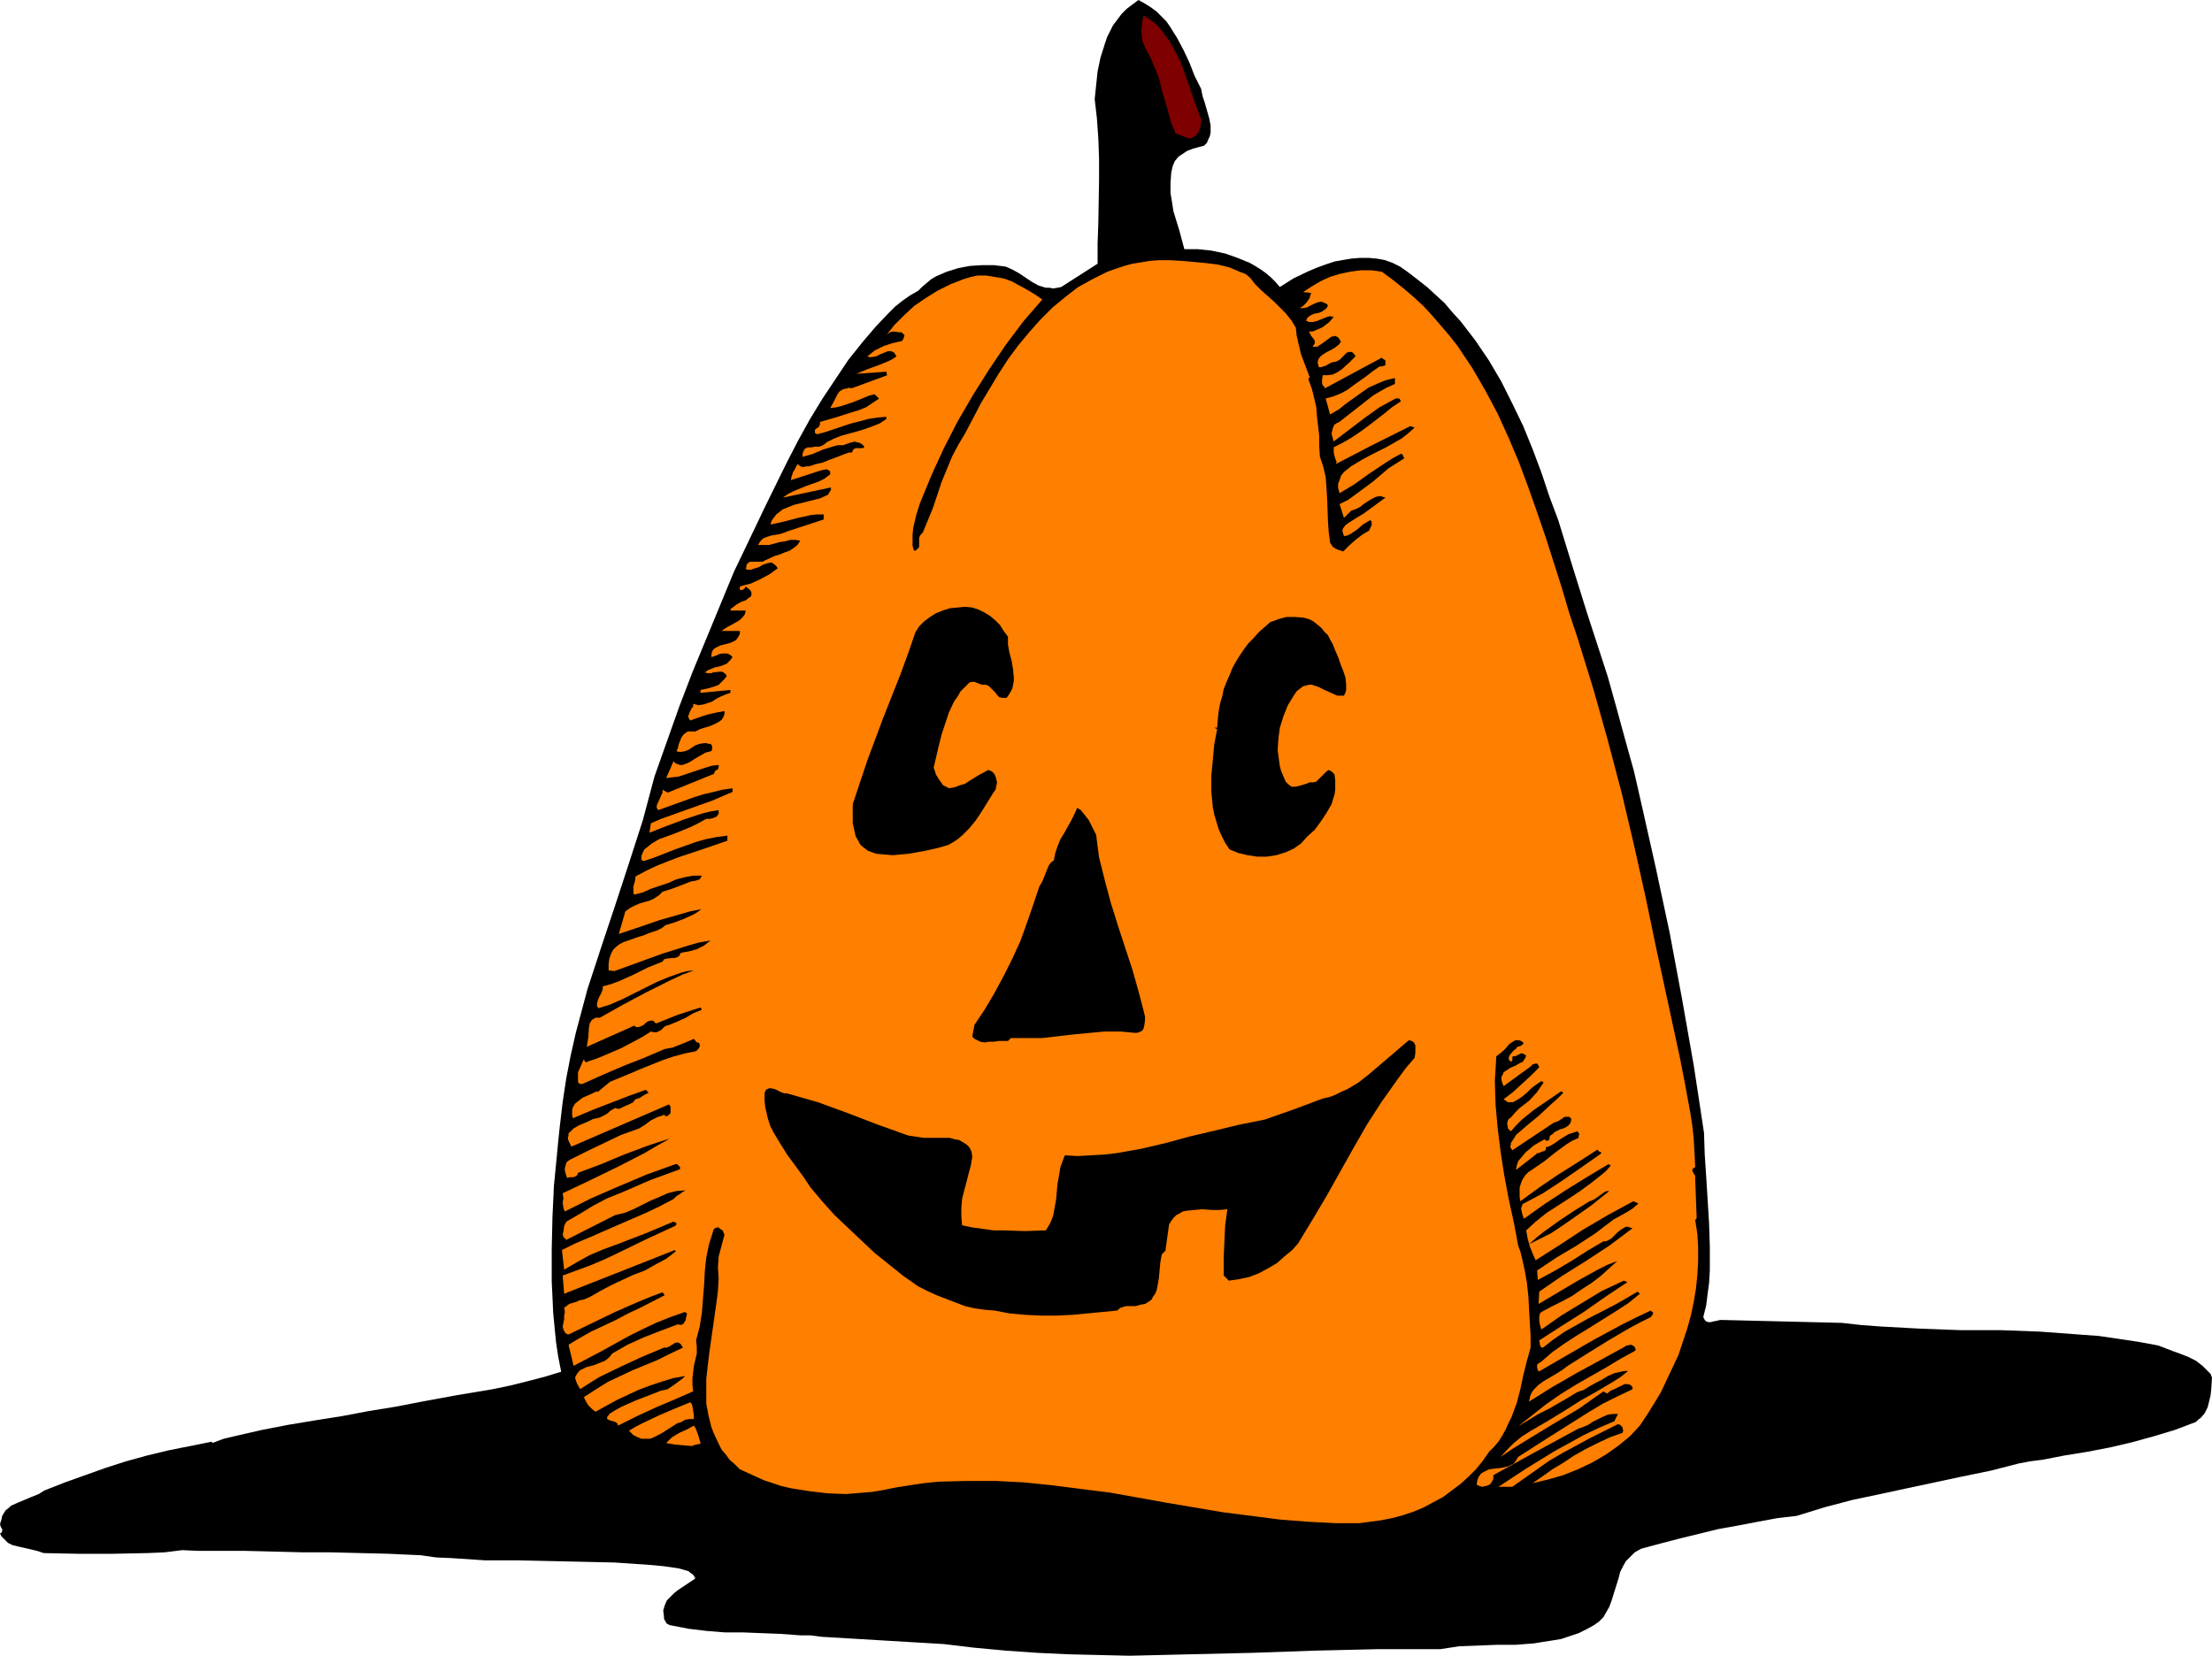
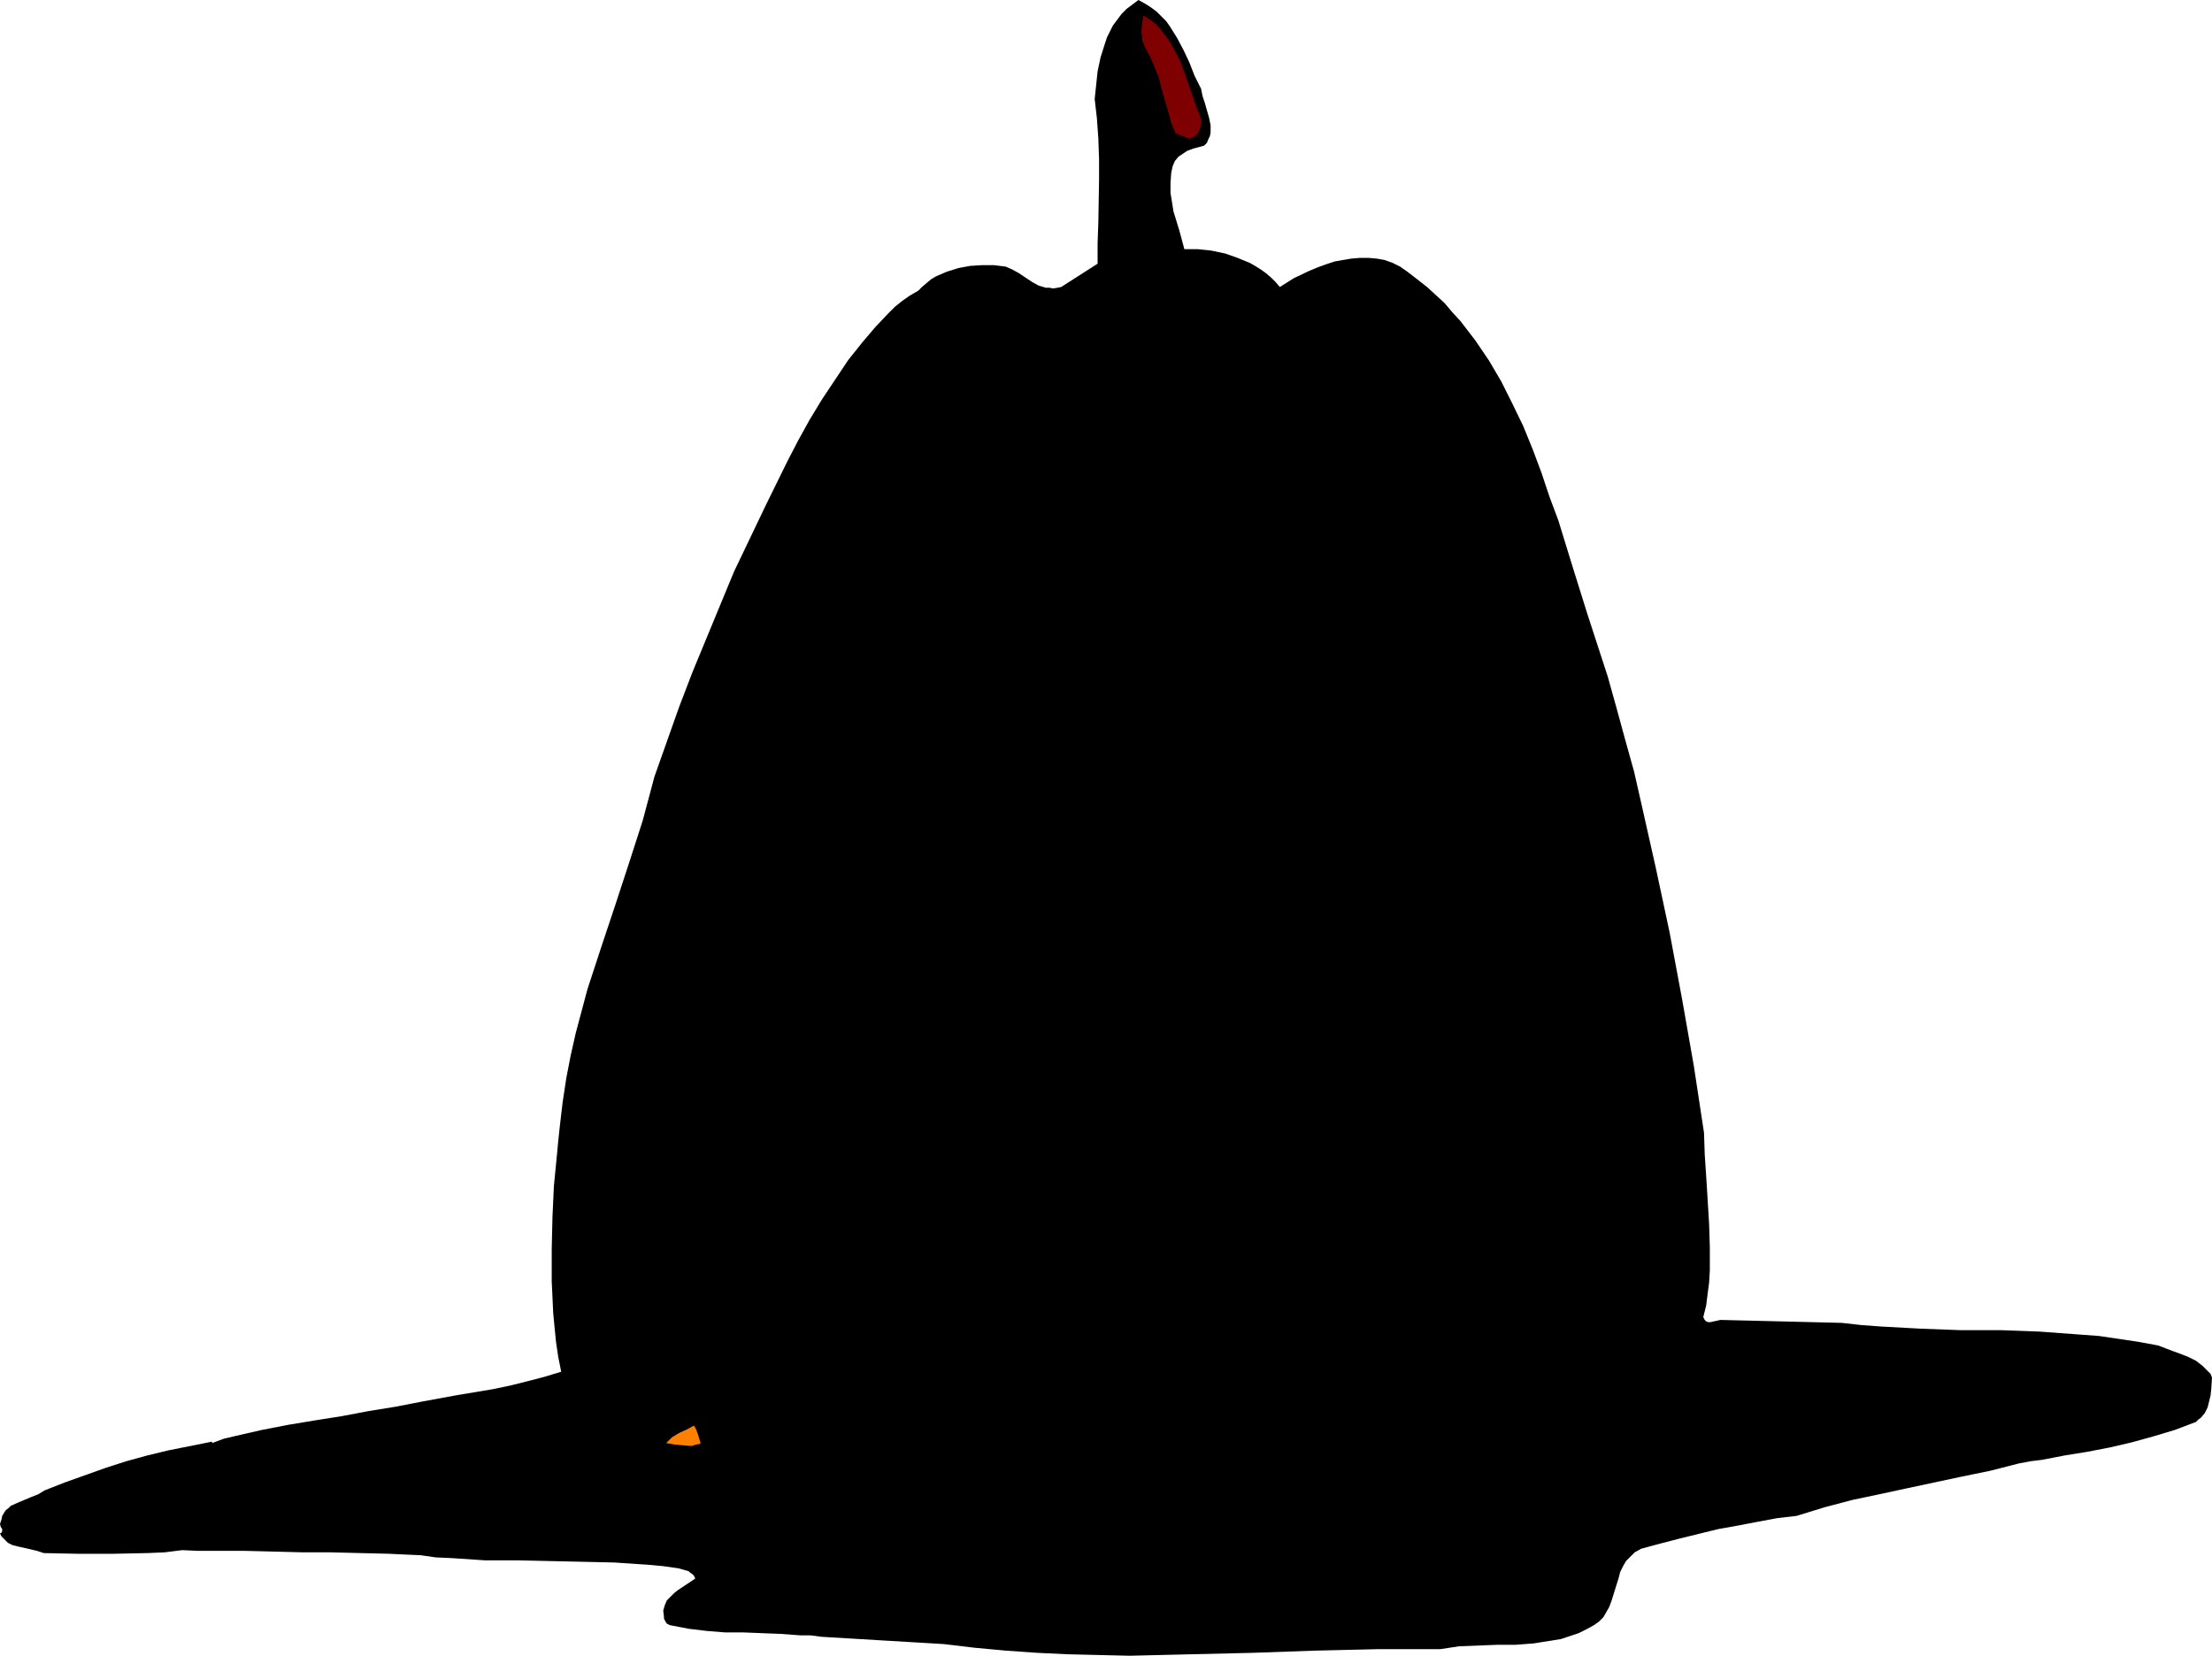
<svg xmlns="http://www.w3.org/2000/svg" xmlns:ns1="http://sodipodi.sourceforge.net/DTD/sodipodi-0.dtd" xmlns:ns2="http://www.inkscape.org/namespaces/inkscape" version="1.0" width="129.766mm" height="97.157mm" id="svg10" ns1:docname="Pumpkin 193.wmf">
  <ns1:namedview id="namedview10" pagecolor="#ffffff" bordercolor="#000000" borderopacity="0.25" ns2:showpageshadow="2" ns2:pageopacity="0.0" ns2:pagecheckerboard="0" ns2:deskcolor="#d1d1d1" ns2:document-units="mm" />
  <defs id="defs1">
    <pattern id="WMFhbasepattern" patternUnits="userSpaceOnUse" width="6" height="6" x="0" y="0" />
  </defs>
  <path style="fill:#000000;fill-opacity:1;fill-rule:evenodd;stroke:none" d="m 266.317,19.709 0.323,1.616 0.485,1.454 0.97,3.393 0.323,1.616 v 1.616 l -0.162,0.808 -0.323,0.646 -0.323,0.808 -0.646,0.646 -2.424,0.646 -1.293,0.485 -0.97,0.646 -0.97,0.646 -0.808,0.969 -0.485,1.131 -0.323,1.454 -0.162,2.262 v 2.262 l 0.323,1.939 0.323,2.1 1.293,4.2 1.131,4.2 h 2.909 l 3.07,0.323 3.07,0.646 2.747,0.969 2.747,1.131 1.131,0.646 1.293,0.808 1.131,0.808 1.131,0.969 0.97,0.969 0.97,1.131 3.07,-1.939 3.394,-1.616 1.939,-0.808 1.778,-0.646 1.939,-0.646 1.778,-0.323 1.939,-0.323 1.939,-0.162 h 1.939 l 1.778,0.162 1.778,0.323 1.778,0.646 1.616,0.808 1.616,1.131 2.101,1.616 2.262,1.777 1.939,1.777 1.939,1.777 1.778,2.1 1.778,1.939 1.616,2.1 1.616,2.1 3.07,4.523 2.747,4.685 2.424,4.847 2.424,5.008 2.101,5.17 1.939,5.17 1.778,5.331 1.939,5.17 3.232,10.501 1.616,5.17 1.616,5.17 2.262,6.947 2.262,6.947 1.939,6.947 1.939,7.108 1.939,6.947 1.616,7.108 3.232,14.378 3.07,14.378 2.747,14.701 2.586,14.701 2.262,14.863 0.162,4.847 0.323,4.847 0.323,5.17 0.323,5.331 0.162,5.17 v 5.17 l -0.162,2.746 -0.323,2.423 -0.323,2.585 -0.646,2.585 0.162,0.323 0.162,0.323 0.323,0.323 0.485,0.162 h 0.485 l 0.646,-0.162 0.808,-0.162 0.646,-0.162 h 0.485 l 26.502,0.646 4.363,0.485 4.363,0.323 8.888,0.485 8.726,0.323 h 8.888 l 8.726,0.323 8.726,0.646 4.363,0.323 4.363,0.646 4.363,0.646 4.363,0.808 3.394,1.292 1.778,0.646 1.616,0.646 1.616,0.808 1.454,1.131 1.131,1.131 0.646,0.646 0.323,0.808 -0.162,2.585 -0.162,1.454 -0.323,1.292 -0.323,1.292 -0.646,1.292 -0.808,0.969 -0.646,0.485 -0.485,0.485 -4.686,1.777 -4.848,1.454 -4.686,1.292 -4.848,1.131 -5.01,0.969 -5.01,0.808 -5.01,0.969 -2.586,0.323 -2.586,0.485 -6.302,1.616 -6.302,1.292 -12.12,2.585 -5.979,1.292 -6.141,1.292 -6.141,1.616 -6.302,1.939 -4.202,0.485 -4.363,0.808 -4.202,0.808 -4.525,0.808 -8.565,2.1 -4.363,1.131 -4.202,1.131 -1.454,0.808 -0.97,0.969 -0.97,0.969 -0.646,1.131 -0.646,1.292 -0.323,1.292 -0.808,2.585 -0.808,2.585 -0.485,1.292 -0.646,1.131 -0.646,1.131 -0.97,0.969 -1.131,0.808 -1.454,0.808 -1.939,0.969 -1.939,0.646 -1.939,0.646 -1.939,0.323 -2.101,0.323 -1.939,0.323 -4.202,0.323 h -4.04 l -4.202,0.162 -4.202,0.162 -2.101,0.323 -2.101,0.323 h -6.949 -7.11 l -13.736,0.323 -13.736,0.485 -13.736,0.323 -13.574,0.323 -6.949,-0.162 -6.787,-0.162 -6.787,-0.323 -6.949,-0.485 -6.949,-0.646 -6.787,-0.808 -27.149,-1.616 -2.424,-0.323 h -2.262 l -4.363,-0.323 -4.202,-0.162 -4.04,-0.162 h -4.04 l -4.04,-0.323 -4.04,-0.485 -4.202,-0.808 -0.646,-0.323 -0.323,-0.485 -0.323,-0.646 v -0.485 l -0.162,-1.292 0.323,-1.131 0.485,-1.131 0.808,-0.808 0.808,-0.808 0.808,-0.646 1.939,-1.292 1.939,-1.292 -0.323,-0.646 -0.323,-0.323 -0.485,-0.323 -0.323,-0.323 -1.131,-0.323 -1.131,-0.323 -3.394,-0.485 -3.555,-0.323 -7.272,-0.485 -7.11,-0.162 -7.272,-0.162 -7.272,-0.162 h -7.11 l -7.272,-0.485 -3.555,-0.162 -3.394,-0.485 -3.717,-0.162 -3.394,-0.162 -6.626,-0.162 -6.464,-0.162 h -6.141 l -6.302,-0.162 -6.464,-0.162 H 47.51 43.955 l -3.555,-0.162 -3.878,0.485 -3.717,0.162 -7.757,0.162 H 17.291 L 9.696,344.429 8.242,343.944 5.494,343.298 4.04,342.975 2.747,342.652 1.778,342.167 1.293,341.683 0.808,341.198 0.323,340.713 0,340.067 l 0.323,-0.162 0.162,-0.323 v -0.485 L 0.162,338.613 0,337.967 l 0.323,-0.969 0.162,-0.808 0.485,-0.808 0.323,-0.485 0.646,-0.485 0.485,-0.485 1.454,-0.646 3.07,-1.292 1.616,-0.646 1.293,-0.808 4.525,-1.777 4.525,-1.616 4.525,-1.616 4.525,-1.454 4.686,-1.292 4.686,-1.131 4.848,-0.969 4.848,-0.969 v 0.323 l 2.586,-0.969 2.747,-0.646 5.656,-1.292 5.818,-1.131 5.818,-0.969 6.141,-0.969 5.979,-1.131 5.979,-0.969 5.818,-1.131 7.918,-1.454 7.757,-1.292 3.878,-0.808 3.878,-0.969 3.717,-0.969 3.717,-1.131 -0.646,-3.231 -0.485,-3.231 -0.323,-3.231 -0.323,-3.393 -0.162,-3.554 -0.162,-3.393 v -7.108 l 0.162,-7.108 0.323,-6.947 0.646,-6.624 0.323,-3.393 0.323,-3.069 0.646,-5.493 0.808,-5.331 0.97,-5.008 1.131,-5.008 1.293,-4.847 1.293,-4.847 3.07,-9.37 3.07,-9.208 3.07,-9.37 3.07,-9.532 1.293,-4.847 1.293,-4.847 2.747,-7.755 2.747,-7.755 2.909,-7.593 3.07,-7.431 3.07,-7.431 3.07,-7.431 3.555,-7.431 3.555,-7.431 4.686,-9.532 2.424,-4.685 2.586,-4.685 2.747,-4.523 2.909,-4.362 2.909,-4.362 3.232,-4.039 2.747,-3.231 2.909,-3.069 1.454,-1.454 1.616,-1.292 1.616,-1.131 1.939,-1.131 0.808,-0.808 1.131,-0.969 0.97,-0.808 1.131,-0.646 1.131,-0.485 1.131,-0.485 2.586,-0.808 2.586,-0.485 2.586,-0.162 h 2.747 l 2.586,0.323 1.454,0.646 1.454,0.808 1.454,0.969 1.454,0.969 1.454,0.808 1.616,0.485 h 0.808 l 0.808,0.162 0.97,-0.162 0.808,-0.162 8.08,-5.17 v -4.523 l 0.162,-4.523 0.162,-9.532 v -4.685 l -0.162,-4.523 -0.323,-4.523 -0.485,-4.2 0.323,-3.069 0.323,-3.069 0.646,-3.069 0.97,-3.069 0.485,-1.454 0.646,-1.292 0.646,-1.292 0.97,-1.292 0.97,-1.292 1.131,-1.131 1.293,-0.969 L 252.419,0 l 1.454,0.808 1.293,0.808 1.293,0.969 0.97,0.969 1.131,1.131 0.808,1.131 1.616,2.585 1.454,2.746 1.293,2.746 1.131,2.908 z" id="path1" />
  <path style="fill:#7f0000;fill-opacity:1;fill-rule:evenodd;stroke:none" d="m 266.317,26.495 v 0.646 l -0.162,0.808 -0.162,0.646 -0.323,0.808 -0.485,0.646 -0.485,0.323 -0.808,0.323 h -0.323 l -0.485,-0.162 -2.424,-0.969 -0.97,-2.262 -0.646,-2.423 -1.454,-5.008 -0.646,-2.585 -0.97,-2.423 -0.97,-2.262 -1.131,-2.1 -0.323,-0.808 -0.323,-0.808 V 8.078 l -0.162,-0.969 0.162,-1.939 0.162,-0.969 0.162,-0.808 1.454,0.969 1.293,0.969 1.131,1.292 0.97,1.292 0.97,1.292 0.808,1.454 1.616,3.069 1.131,3.231 1.131,3.231 1.131,3.231 z" id="path2" />
-   <path style="fill:#ff7f00;fill-opacity:1;fill-rule:evenodd;stroke:none" d="m 277.144,61.551 1.131,1.454 1.293,1.292 2.909,2.585 1.293,1.292 1.293,1.292 1.293,1.616 0.97,1.616 0.162,1.616 0.323,1.454 0.646,2.746 0.97,2.585 0.97,2.585 -0.323,0.323 0.808,2.262 0.485,1.939 0.485,2.1 0.162,2.1 0.485,4.2 v 2.262 l 0.162,2.423 0.808,2.423 0.485,2.262 0.162,2.262 0.162,2.585 0.162,4.685 0.162,2.423 0.323,2.423 0.323,0.485 0.162,0.323 0.646,0.485 0.808,0.323 0.97,0.323 1.293,-1.292 1.454,-1.292 1.454,-1.131 0.808,-0.485 0.808,-0.485 v -0.162 l 0.162,-0.323 0.323,-0.646 v -0.485 -0.323 l -0.323,-0.323 -1.616,0.969 -1.293,1.131 -1.454,0.969 -0.646,0.323 -0.808,0.162 -0.162,-0.485 -0.162,-0.485 v -0.485 l 0.162,-0.323 0.485,-0.646 0.646,-0.485 1.778,-1.131 0.808,-0.485 0.808,-0.485 4.848,-3.554 -0.646,-0.162 -0.485,-0.162 -0.97,0.162 -0.97,0.485 -0.808,0.485 -0.97,0.646 -0.808,0.646 -0.97,0.485 -0.97,0.323 -1.616,1.616 -0.97,-3.069 1.939,-0.969 1.778,-1.292 3.717,-2.746 3.394,-2.908 1.778,-1.131 1.778,-1.131 -0.162,-0.162 -0.162,-0.485 -0.162,-0.162 -0.162,-0.162 h -0.162 l -1.778,0.969 -1.778,1.131 -3.394,2.262 -3.394,2.423 -1.616,0.969 -1.616,0.969 -0.323,-1.131 v -0.969 l 0.323,-0.808 0.323,-0.969 0.646,-0.808 0.808,-0.646 0.808,-0.646 0.808,-0.485 1.616,-0.969 1.778,-0.969 3.555,-1.777 3.394,-1.939 1.454,-1.131 1.454,-1.292 -0.97,-0.323 -4.202,2.1 -4.202,2.1 -4.04,2.1 -4.04,2.1 0.162,-0.485 -0.162,-0.323 -0.323,-0.969 -0.162,-0.808 v -0.646 -0.485 l 1.939,-0.969 1.939,-1.131 1.939,-1.292 1.778,-1.292 3.555,-2.746 1.778,-1.454 1.939,-1.292 v -0.162 l -0.162,-0.162 -0.162,-0.323 h -0.808 l -1.778,0.969 -1.778,0.969 -3.394,2.423 -3.394,2.585 -3.394,2.585 -0.162,-0.485 -0.162,-0.646 -0.162,-0.646 0.162,-0.646 0.162,-0.646 0.323,-0.646 0.485,-0.323 0.646,-0.323 5.979,-4.685 1.454,-1.131 1.616,-0.969 1.454,-0.808 1.778,-0.808 v -1.292 l -2.101,0.485 -1.939,0.808 -1.778,0.808 -1.616,1.131 -3.394,2.423 -1.616,1.292 -1.939,1.131 -0.97,-3.554 1.778,-0.485 1.616,-0.646 1.454,-0.808 1.293,-0.969 2.747,-1.939 1.454,-1.131 1.616,-1.131 h 0.485 l 0.485,-0.162 h 0.162 l 0.162,-0.162 v -0.323 -0.323 -0.323 l -0.162,-0.162 -0.323,-0.162 -0.323,-0.323 -12.605,6.785 -0.162,-0.323 -0.323,-0.323 -0.162,-0.485 v -0.808 l 0.162,-0.969 h 1.131 l 1.131,-0.162 0.97,-0.485 0.97,-0.646 1.616,-1.454 1.454,-1.454 -0.323,-0.485 -0.323,-0.323 -0.323,-0.162 h -0.323 l -0.646,0.162 -0.485,0.485 -1.131,1.131 -0.646,0.323 -0.485,0.162 h -0.323 l -0.485,0.162 -1.131,0.646 -0.485,0.162 -0.485,0.162 h -0.485 l -0.162,-0.162 v -0.323 l -0.162,-0.323 v -0.323 l 0.162,-0.646 0.485,-0.646 0.646,-0.485 0.808,-0.485 0.97,-0.485 0.808,-0.485 0.808,-0.646 0.485,-0.646 -0.323,-0.485 -0.323,-0.485 -0.323,-0.162 -0.323,-0.162 -0.485,0.162 h -0.323 l -0.646,0.485 -1.778,1.292 -0.808,0.485 h -0.485 -0.485 l 0.323,-0.485 0.162,-0.323 v -0.485 l -0.162,-0.323 -0.646,-0.808 -0.485,-0.969 h 0.808 l 0.808,-0.323 1.454,-0.646 1.454,-1.131 0.97,-1.131 -0.808,-0.162 -0.646,0.162 -1.616,0.646 -0.808,0.323 -0.808,0.162 h -0.808 l -0.323,-0.162 -0.323,-0.162 0.323,-0.646 0.646,-0.485 0.646,-0.323 1.454,-0.323 0.646,-0.323 0.646,-0.485 0.323,-0.323 0.162,-0.485 -0.323,-0.323 -0.323,-0.162 -0.808,-0.323 -0.808,0.162 -0.808,0.323 -1.616,0.808 -0.808,0.162 h -0.808 l 0.808,-0.485 0.808,-0.808 0.646,-0.969 0.162,-0.646 0.162,-0.485 -1.778,-0.162 1.939,-1.292 1.939,-1.131 2.101,-0.969 2.101,-0.646 2.262,-0.485 2.424,-0.323 h 2.424 l 2.262,0.323 2.424,1.777 2.424,1.939 2.262,1.939 2.101,1.939 1.939,2.1 1.939,2.262 1.939,2.262 1.778,2.262 1.616,2.423 1.616,2.423 2.909,5.008 2.747,5.17 2.424,5.331 2.262,5.331 2.101,5.654 1.939,5.493 1.939,5.654 3.555,11.147 1.616,5.493 1.778,5.331 3.555,11.47 3.232,11.47 3.07,11.632 2.747,11.632 2.586,11.632 2.424,11.632 5.171,23.91 1.131,5.816 1.131,6.139 0.485,3.069 0.323,3.069 0.162,3.069 0.162,3.069 -0.485,0.323 -0.162,0.323 v 0.162 l 0.323,0.646 0.323,0.485 v 0.323 0.485 l 0.323,8.562 -0.323,0.485 0.485,3.069 0.162,2.908 v 3.069 l -0.162,3.069 -0.323,3.069 -0.485,2.908 -0.646,3.069 -0.808,2.908 -0.97,2.908 -0.97,2.908 -1.293,2.746 -1.293,2.746 -1.293,2.746 -1.454,2.423 -1.616,2.585 -1.616,2.423 -2.262,2.423 -2.586,2.1 -2.747,1.939 -3.07,1.777 -3.07,1.454 -3.232,1.292 -3.394,0.969 -3.394,0.808 2.101,-1.454 2.262,-1.616 2.424,-1.454 2.424,-1.616 2.586,-1.454 2.586,-1.292 2.747,-1.292 2.747,-0.969 0.162,-0.323 v -0.323 l -0.162,-0.646 -0.485,-0.485 -0.485,-0.162 -6.141,3.069 -5.979,3.231 -3.07,1.777 -2.747,1.939 -2.747,1.939 -2.747,1.939 h -3.07 l 6.141,-4.039 6.302,-3.877 3.232,-1.777 3.232,-1.777 3.394,-1.616 3.394,-1.454 0.808,-1.616 h -1.131 l -1.131,0.162 -1.131,0.485 -2.262,1.131 -0.97,0.646 -1.131,0.485 -0.97,0.323 -9.534,5.17 -4.686,2.585 -4.686,2.585 v 0.808 l -0.323,0.646 -0.323,0.485 -0.485,0.323 -0.646,0.162 -0.646,0.162 -0.646,-0.162 -0.646,-0.323 0.162,-0.969 0.323,-0.808 0.485,-0.646 0.485,-0.323 0.646,-0.323 0.646,-0.323 1.293,-0.162 1.454,-0.162 1.454,-0.323 0.646,-0.323 0.646,-0.323 0.485,-0.646 0.485,-0.808 6.302,-4.039 6.141,-3.877 3.07,-1.939 3.232,-1.939 3.232,-1.616 3.394,-1.616 v -0.323 l -0.162,-0.323 -0.323,-0.323 -0.646,-0.162 h -0.646 l -1.939,0.969 -1.131,0.485 -0.808,0.646 -0.808,-0.485 -2.747,1.939 -2.747,1.939 -5.979,3.554 -5.818,3.554 -2.909,1.777 -2.586,1.777 1.454,-1.616 1.454,-1.454 1.778,-1.454 1.778,-1.131 3.878,-2.262 3.717,-2.262 3.555,-2.262 3.717,-2.1 3.555,-2.1 1.778,-1.131 1.616,-1.292 h -0.808 l -0.808,0.162 -1.454,0.323 -1.454,0.646 -1.293,0.808 -1.293,0.646 -1.454,0.808 -1.293,0.808 -1.454,0.485 -2.101,1.292 -4.202,2.423 -2.262,1.131 -4.525,2.746 3.07,-2.423 3.07,-2.423 3.232,-2.262 3.394,-2.1 3.394,-1.939 3.394,-1.939 3.232,-1.939 3.232,-1.777 v -0.485 l -0.323,-0.485 -0.323,-0.162 -0.323,-0.162 -0.97,0.162 -0.808,0.485 -5.01,2.746 -5.333,2.908 -5.333,3.069 -2.586,1.616 -2.586,1.616 0.162,-0.808 0.162,-0.646 0.323,-0.646 0.485,-0.646 0.97,-0.969 1.131,-0.808 2.747,-1.616 1.293,-0.808 1.293,-0.969 4.363,-2.746 4.686,-2.908 4.686,-2.746 2.424,-1.292 2.262,-1.131 0.485,-0.646 v -0.485 h -0.162 l -0.323,-0.323 -3.07,1.454 -3.232,1.616 -6.302,3.393 -6.141,3.554 -6.141,3.554 v -0.162 l -0.162,-0.162 -0.162,-0.646 v -0.485 l 0.162,-0.323 0.323,-0.162 0.485,-0.323 2.424,-2.1 2.747,-1.939 2.747,-1.777 2.909,-1.777 5.656,-3.554 2.747,-1.777 2.586,-2.1 -0.485,-0.485 -2.747,1.616 -2.586,1.454 -5.656,2.908 -2.586,1.454 -2.586,1.454 -2.586,1.777 -2.262,1.777 -0.485,-0.162 -0.162,-0.485 -0.162,-0.969 5.01,-3.231 4.848,-3.069 4.848,-3.393 4.848,-3.231 -0.808,-0.323 -4.848,2.262 -4.525,2.746 -4.525,2.746 -4.363,3.069 -0.323,-0.969 -0.162,-0.969 v -0.969 l 0.162,-0.646 0.323,-0.323 2.101,-1.131 2.262,-1.131 2.424,-1.292 2.101,-1.454 2.262,-1.454 2.101,-1.616 1.778,-1.616 1.778,-1.616 -2.101,0.808 -2.262,1.131 -4.363,2.423 -4.363,2.585 -4.363,2.585 0.162,-2.746 2.586,-1.777 2.586,-1.777 2.586,-1.616 2.586,-1.616 5.171,-3.393 2.586,-1.939 2.586,-1.939 -0.646,-0.162 -0.323,-0.162 h -0.485 l -0.323,0.162 -0.808,0.485 -0.808,0.646 -0.646,0.646 -0.646,0.646 -0.808,0.485 -0.485,0.162 h -0.485 l -3.555,2.1 -3.555,2.262 -3.555,2.1 -3.878,2.1 -0.162,-2.1 4.363,-2.908 4.363,-2.585 4.202,-2.746 2.101,-1.616 1.939,-1.454 1.454,-0.808 1.454,-0.808 1.293,-0.808 1.293,-1.131 -1.131,-0.485 -5.656,3.069 -5.494,3.231 -5.171,3.393 -5.333,3.393 -0.646,-1.454 -0.646,-1.616 -0.485,-1.777 -0.323,-1.777 2.101,-1.939 2.424,-1.939 5.01,-3.231 2.424,-1.616 2.424,-1.777 2.262,-1.777 1.131,-0.969 0.97,-1.131 -0.485,-0.323 -2.424,1.454 -2.424,1.454 -4.686,2.908 -4.686,3.069 -4.525,3.231 -0.323,-0.808 -0.162,-0.646 -0.162,-0.808 0.323,-0.969 4.525,-2.423 4.202,-2.746 4.202,-2.908 4.363,-3.069 0.162,-0.162 v -0.162 l -0.323,-0.162 -0.323,-0.162 -0.162,-0.323 -2.262,1.454 -2.262,1.454 -4.363,2.746 -4.04,2.746 -4.202,3.069 -0.162,-0.969 v -0.969 -1.131 l 0.323,-0.969 0.323,-0.808 0.646,-0.969 0.646,-0.646 0.97,-0.646 2.586,-1.777 2.424,-1.939 2.424,-1.777 1.293,-0.808 1.454,-0.646 v -0.485 l 0.162,-0.323 -0.162,-0.323 -0.323,-0.323 -0.97,0.323 -0.97,0.323 -1.616,0.969 -1.616,1.131 -0.808,0.485 -0.97,0.323 v 0.485 l -0.323,0.323 -0.646,0.162 -0.646,0.323 h -0.323 l -0.323,0.323 -4.363,3.393 0.162,-0.969 0.323,-0.969 0.808,-0.969 0.808,-0.969 0.97,-0.808 0.97,-0.808 2.262,-1.292 0.485,0.323 h 0.162 l 0.323,-0.162 0.162,-0.162 v -0.485 l 0.162,-0.323 0.162,-0.162 0.323,-0.162 0.485,-0.485 1.293,-0.646 0.646,-0.162 0.646,-0.323 0.485,-0.323 0.485,-0.646 0.162,-0.808 -0.485,-0.485 h -0.485 -0.485 l -0.485,0.323 -0.485,0.323 -0.485,0.323 -0.485,0.162 -0.485,0.162 -9.211,6.139 -0.323,-0.485 -0.162,-0.323 0.162,-0.485 v -0.323 l 0.646,-0.969 0.485,-0.808 2.424,-2.1 2.747,-2.262 2.586,-2.423 1.454,-1.292 1.293,-1.292 -0.485,-0.323 -3.07,2.1 -3.07,2.1 -2.586,2.1 -1.293,1.292 -1.131,1.292 -0.646,-0.646 -0.162,-0.969 v -0.323 l 0.162,-0.485 0.162,-0.323 0.485,-0.323 0.97,-1.131 0.97,-0.969 2.101,-1.616 1.778,-1.939 0.646,-0.969 0.808,-1.131 -0.485,-0.323 -0.97,0.646 -1.131,0.808 -0.97,0.969 -1.131,0.969 -0.97,0.646 -1.131,0.646 h -0.485 -0.646 l -0.485,-0.323 -0.485,-0.323 2.101,-1.616 1.939,-1.777 1.939,-1.777 1.939,-1.939 -0.162,-0.323 -0.162,-0.323 -0.162,-0.162 h -0.323 l -0.646,0.162 -0.485,0.485 -5.979,4.362 -0.323,-0.808 -0.162,-0.646 V 238.774 l 0.323,-0.485 0.162,-0.485 0.485,-0.323 0.97,-0.646 1.131,-0.485 1.131,-0.646 0.485,-0.162 0.323,-0.485 0.323,-0.485 0.162,-0.485 -0.485,-0.323 -0.323,-0.162 h -0.323 l -0.323,0.162 -0.646,0.323 -0.323,0.162 h -0.485 l -0.162,0.162 v 0.162 0.646 l -0.162,0.162 h -0.162 l -0.323,-0.162 -0.162,-0.323 v -0.323 l 0.162,-0.485 0.646,-0.808 0.485,-0.485 0.323,-0.162 0.162,-0.323 0.162,-0.162 0.646,-0.162 0.485,-0.323 0.162,-0.162 v -0.323 l -0.485,-0.323 -0.485,-0.162 h -0.485 -0.323 l -0.808,0.485 -0.646,0.485 -0.646,0.808 -0.646,0.646 -0.808,0.646 -0.646,0.485 -0.162,2.746 -0.162,2.746 0.162,5.331 0.485,5.331 0.646,5.17 0.808,5.17 0.97,5.17 1.131,5.17 0.97,5.17 0.485,1.292 0.323,1.292 0.646,2.908 0.485,2.746 0.323,3.069 0.323,5.816 0.162,2.746 v 2.746 l -0.808,2.908 -0.808,3.231 -0.646,3.069 -0.808,3.069 -1.131,3.069 -0.646,1.292 -0.646,1.454 -0.808,1.454 -0.808,1.292 -0.97,1.131 -1.131,1.131 -1.454,2.1 -1.454,1.777 -1.616,1.616 -1.778,1.616 -1.939,1.454 -1.939,1.454 -2.101,1.131 -2.101,1.131 -2.262,0.969 -2.424,0.808 -2.424,0.646 -2.424,0.485 -2.424,0.323 -2.424,0.323 h -2.586 -2.586 l -6.302,-0.323 -6.141,-0.485 -6.302,-0.808 -6.302,-0.808 -12.443,-2.1 -12.605,-2.262 -6.464,-0.808 -6.302,-0.808 -6.302,-0.646 -6.302,-0.323 h -6.302 l -6.302,0.162 -3.232,0.323 -3.232,0.485 -3.07,0.485 -3.232,0.646 -1.939,0.323 -1.939,0.162 -3.878,0.323 -4.202,-0.162 -4.04,-0.485 -4.04,-0.646 -2.101,-0.485 -1.939,-0.646 -1.939,-0.646 -1.778,-0.808 -1.778,-0.808 -1.778,-0.808 -1.131,-1.131 -1.131,-0.969 -0.808,-1.131 -0.97,-1.131 -0.646,-1.292 -1.131,-2.423 -0.485,-1.292 -0.646,-2.585 -0.485,-2.585 v -2.746 -2.746 l 0.323,-2.908 0.323,-2.746 0.808,-5.654 0.808,-5.654 0.323,-2.585 0.162,-2.746 -0.162,-2.423 0.162,-2.423 0.646,-2.423 0.646,-2.423 -0.162,-0.323 -0.162,-0.485 -0.323,-0.323 -0.323,-0.162 -0.323,-0.323 h -0.323 l -0.485,0.162 -0.323,0.323 -0.485,1.616 -0.485,1.454 -0.646,3.069 -0.323,3.069 -0.162,3.069 -0.485,6.139 -0.485,3.069 -0.808,3.069 0.162,1.454 v 1.454 l -0.646,2.746 -0.323,2.746 v 1.454 l 0.162,1.454 -4.04,1.777 -4.202,1.777 -4.202,1.939 -4.202,2.1 -0.162,-0.485 -0.485,-0.323 -0.485,-0.162 -0.646,-0.162 -0.323,-0.162 -0.323,-0.162 v -0.162 -0.323 l 0.323,-0.323 0.162,-0.323 1.293,-0.808 1.454,-0.808 2.909,-1.292 5.818,-2.262 0.808,-0.162 0.646,-0.162 1.454,-0.969 1.293,-0.969 0.646,-0.485 0.485,-0.485 -2.747,0.485 -2.586,0.808 -2.424,0.808 -2.586,0.969 -2.424,1.131 -2.424,1.131 -4.686,2.585 -0.808,-0.646 -0.808,-0.808 -0.485,-0.808 -0.485,-0.969 2.747,-1.777 2.586,-1.616 2.747,-1.292 2.747,-1.292 5.494,-2.262 2.909,-1.454 2.747,-1.292 -0.323,-0.485 -0.162,-0.323 -0.323,-0.162 -0.162,-0.162 h -0.485 l -0.485,0.162 -0.162,0.162 -0.323,0.162 -0.485,0.323 -0.646,0.323 h -0.646 l -5.01,2.1 -4.525,2.1 -4.686,2.262 -2.101,1.292 -2.262,1.454 -0.646,-1.131 -0.323,-0.808 -0.162,-0.646 0.323,-0.646 0.323,-0.485 0.485,-0.485 0.646,-0.323 0.646,-0.323 1.778,-0.485 1.616,-0.646 0.808,-0.323 0.646,-0.485 0.485,-0.485 0.485,-0.646 3.394,-1.939 3.555,-1.616 3.717,-1.454 3.878,-1.454 0.646,0.162 0.323,-0.162 0.323,-0.162 0.162,-0.323 0.323,-0.485 v -0.485 l 0.162,-0.323 v -0.323 l 0.162,-0.162 -0.162,-0.162 -0.162,-0.162 -0.162,-0.162 -3.232,1.131 -3.232,1.292 -3.07,1.454 -2.909,1.454 -6.141,3.393 -6.141,3.231 -1.131,-4.685 2.424,-1.454 2.586,-1.454 5.494,-2.585 2.747,-1.454 2.747,-1.292 5.333,-2.746 -0.485,-0.646 -2.586,0.969 -2.747,1.131 -5.171,2.262 -10.342,5.008 -0.485,-0.162 -0.323,-0.323 -0.323,-0.646 -0.162,-0.646 0.162,-0.808 0.162,-0.808 v -0.808 l 0.162,-0.808 -0.162,-0.969 0.485,-0.323 0.646,-0.485 1.616,-0.485 0.646,-0.323 0.97,-0.162 1.454,-0.646 2.262,-1.292 2.424,-1.292 2.424,-1.131 2.424,-1.131 2.586,-0.969 2.262,-1.292 2.424,-1.292 2.101,-1.616 -0.162,-0.323 -24.563,9.693 -0.323,-4.039 3.07,-1.131 3.07,-1.131 3.07,-1.292 3.07,-1.454 6.302,-3.069 6.302,-2.908 0.323,-0.323 v -0.162 -0.162 l -0.646,-0.323 -3.07,1.292 -3.07,1.292 -6.302,2.423 -3.07,1.131 -3.07,1.292 -2.909,1.616 -2.747,1.616 -0.485,-4.362 2.909,-1.454 3.07,-1.292 6.302,-2.746 6.302,-2.746 3.07,-1.454 3.07,-1.616 0.646,-0.646 0.808,-0.485 0.646,-0.485 0.646,-0.323 -2.101,0.162 -1.939,0.485 -1.778,0.808 -1.939,0.808 -3.878,1.939 -1.939,0.808 -2.101,0.485 -10.827,5.493 -0.323,-0.323 -0.323,-0.323 -0.162,-0.646 0.162,-0.485 0.162,-1.292 0.485,-0.969 3.07,-1.777 2.909,-1.777 3.07,-1.616 3.232,-1.292 6.302,-2.746 6.626,-2.423 v -0.485 l -0.323,-0.323 -0.323,-0.323 h -0.323 l -6.302,2.262 -6.141,2.585 -6.302,2.746 -5.818,2.908 -0.162,-0.323 -0.162,-0.485 -0.162,-1.131 0.162,-0.969 -0.162,-1.131 6.141,-2.908 5.979,-2.908 5.979,-3.069 2.747,-1.616 2.909,-1.616 -2.586,0.808 -2.424,0.808 -5.171,1.939 -5.01,2.1 -5.171,1.939 -0.162,0.485 -0.162,0.162 -0.646,0.323 h -0.485 -0.323 l -0.646,0.162 -0.162,-0.485 -0.162,-0.485 -0.162,-0.646 v -0.646 l 0.162,-0.485 0.162,-0.646 0.323,-0.323 0.485,-0.323 3.878,-1.939 3.717,-1.777 3.717,-1.777 4.04,-1.454 1.293,-0.808 1.293,-0.969 1.616,-0.808 0.646,-0.162 0.808,-0.323 v 0.323 h 0.323 0.323 l 0.646,-0.646 v -0.485 -0.485 -0.485 l -0.162,-0.162 -0.162,-0.323 -21.654,9.37 -0.323,-0.646 -0.323,-0.646 -0.162,-0.646 0.162,-0.485 v -0.485 l 0.323,-0.323 0.808,-0.808 1.131,-0.646 2.262,-0.969 0.97,-0.485 0.808,-0.162 0.646,-0.162 1.293,-0.646 0.485,-0.323 0.485,-0.485 1.131,-0.646 0.485,0.162 h 0.485 l 0.97,-0.485 1.131,-0.485 0.97,-0.485 0.162,-0.323 0.323,-0.323 0.97,-0.323 0.97,-0.646 0.97,-0.485 -0.646,-0.646 -4.04,1.454 -7.918,3.069 -4.202,1.777 -0.162,-0.646 v -0.646 -0.485 l 0.162,-0.646 0.485,-0.808 0.808,-0.646 0.808,-0.646 1.131,-0.485 2.101,-0.969 0.162,0.162 2.747,-2.262 4.686,-1.939 2.262,-0.969 4.848,-1.939 2.424,-0.808 2.424,-0.646 2.424,-0.485 0.485,-0.485 0.323,-0.485 v -0.323 -0.323 l -0.323,-0.323 h -0.323 l -0.646,-0.808 -1.454,0.646 -1.616,0.646 -1.616,0.646 -1.778,0.323 -4.525,1.939 -4.525,1.777 -4.525,1.939 -4.686,2.1 h -0.485 l -0.323,-0.162 -0.162,-0.323 v -0.323 -0.808 -0.969 l 1.293,-2.908 0.162,0.323 0.162,0.323 h 0.323 l 0.323,-0.162 1.939,-0.646 1.939,-0.808 3.394,-1.454 3.07,-1.616 1.778,-0.969 1.778,-1.131 0.646,0.162 h 0.646 l 0.97,-0.485 0.646,-0.646 0.485,-0.323 0.646,-0.162 1.939,-0.808 1.778,-0.808 1.616,-0.969 1.939,-0.808 -0.323,-0.485 -5.01,1.616 -2.424,0.969 -2.424,0.969 -0.323,-0.323 -0.323,-0.323 h -0.323 -0.162 l -0.646,0.162 -0.485,0.323 -0.485,0.485 -0.646,0.323 -0.646,0.162 h -0.323 l -0.485,-0.323 -10.504,4.685 0.162,-0.969 0.162,-0.969 0.162,-2.262 0.162,-0.969 0.485,-0.808 0.323,-0.162 0.485,-0.323 h 0.323 0.646 l 5.171,-2.908 5.171,-2.746 5.171,-2.585 2.747,-1.292 2.586,-0.969 -1.454,0.162 -1.293,0.323 -2.747,0.969 -2.747,1.131 -2.586,1.292 -5.171,2.585 -2.586,1.131 -2.586,0.808 -0.323,-0.485 v -0.485 l 0.162,-0.646 0.162,-0.485 0.646,-1.292 0.323,-0.808 v -0.646 l 1.778,-0.485 1.778,-0.646 3.232,-1.454 3.232,-1.616 1.616,-0.646 1.616,-0.646 0.323,-0.485 0.485,-0.162 1.293,-0.162 h 0.646 l 0.485,-0.162 0.485,-0.323 0.162,-0.323 0.162,-0.323 0.808,-0.162 0.97,-0.162 1.778,-0.485 1.616,-0.808 0.808,-0.646 0.646,-0.485 -2.747,0.485 -2.747,0.808 -5.171,1.616 -5.333,1.939 -5.333,1.939 -1.293,-0.162 v -1.454 l 0.162,-1.131 0.323,-0.969 0.485,-0.969 0.646,-0.646 0.808,-0.646 0.97,-0.485 0.97,-0.323 2.262,-0.808 1.131,-0.323 1.131,-0.485 1.939,-0.646 0.97,-0.485 0.808,-0.646 2.101,-0.646 2.101,-0.808 2.101,-0.969 0.808,-0.485 0.808,-0.646 -2.424,0.485 -2.262,0.646 -4.525,1.292 -4.686,1.616 -4.363,1.454 1.454,-5.008 1.131,-0.808 0.97,-0.485 1.131,-0.485 1.131,-0.323 1.131,-0.323 0.97,-0.485 0.97,-0.646 0.808,-0.808 2.101,-0.646 4.202,-1.616 0.97,-0.162 0.97,-0.323 0.485,-0.808 h -1.939 l -1.778,0.323 -1.939,0.485 -1.778,0.808 -3.878,1.292 -1.778,0.808 -1.939,0.485 -0.162,-0.323 v -0.485 -0.969 l 0.162,-0.646 0.162,-0.485 0.162,-1.131 2.424,-1.292 2.424,-1.131 2.424,-0.969 2.586,-0.969 5.333,-1.777 5.171,-1.777 v -1.131 l -2.424,0.323 -2.424,0.485 -2.262,0.646 -2.262,0.808 -2.262,0.808 -4.525,1.777 -2.424,0.808 -0.323,-0.162 -0.162,-0.162 v -0.323 -0.485 l 0.323,-0.808 0.323,-0.646 1.616,-1.292 1.616,-0.969 1.778,-0.646 1.778,-0.646 3.555,-1.454 1.616,-0.808 1.778,-0.969 h 0.808 l 0.646,-0.162 0.808,-0.323 0.485,-0.646 v -0.808 l -1.939,0.323 -1.939,0.485 -3.878,1.292 -3.878,1.454 -3.717,1.454 0.323,-2.1 2.262,-0.969 2.262,-0.808 9.05,-3.231 2.262,-0.969 2.262,-0.969 v -0.808 l -2.262,0.323 -1.939,0.485 -2.101,0.485 -2.101,0.646 -4.04,1.454 -4.04,1.454 -0.323,-0.485 v -0.485 l 0.162,-0.485 0.323,-0.646 0.485,-1.131 0.323,-0.646 v -0.646 l 1.131,0.646 10.342,-4.2 v -0.323 l 0.162,-0.162 0.162,-0.323 h 0.323 l 0.323,-0.485 v -0.323 -0.323 l -1.454,0.162 -1.616,0.485 -2.909,0.969 -2.909,0.969 -1.454,0.162 -1.293,0.162 1.616,-3.716 0.485,0.485 0.485,0.162 0.485,0.162 h 0.485 l 0.97,-0.323 0.97,-0.485 0.97,-0.646 1.131,-0.646 1.131,-0.646 1.293,-0.323 0.162,-0.485 v -0.646 l -0.323,-0.485 h -0.162 -0.323 l -0.485,-0.162 h -0.485 l -0.97,0.162 -0.97,0.323 -1.454,0.969 -0.808,0.323 -0.808,0.162 h -0.646 l -0.485,-0.162 0.323,-0.646 0.162,-0.808 0.323,-0.808 0.323,-0.808 0.485,-0.646 0.646,-0.485 0.323,-0.162 h 0.485 0.485 0.646 l 0.97,-0.485 0.97,-0.323 1.131,-0.323 1.131,-0.485 0.97,-0.485 0.646,-0.485 0.323,-0.485 0.162,-0.323 0.162,-0.485 v -0.646 l -1.778,0.323 -2.101,0.485 -1.939,0.646 -1.778,0.646 -0.323,-0.485 -0.162,-0.485 0.162,-0.323 0.162,-0.485 0.485,-0.969 0.323,-0.323 v -0.646 l 1.131,0.323 1.131,-0.162 0.97,-0.323 0.97,-0.323 0.97,-0.646 0.97,-0.485 1.131,-0.485 0.97,-0.323 v -0.646 l -6.626,0.646 v -0.646 l 1.616,-0.323 1.616,-0.485 0.808,-0.323 0.646,-0.646 0.646,-0.646 0.485,-0.646 -0.162,-0.323 -0.323,-0.323 -0.485,-0.323 h -0.646 l -1.454,0.162 -0.323,0.162 h -0.323 -0.485 l -0.646,-0.162 0.646,-0.485 0.808,-0.323 0.808,-0.323 0.808,-0.162 0.97,-0.323 0.808,-0.323 0.646,-0.646 0.646,-0.808 -0.485,-0.485 -0.646,-0.323 h -0.646 -0.646 l -0.646,0.162 -0.646,0.323 -0.485,0.162 -0.485,0.162 v -0.646 l 0.162,-0.646 0.323,-0.485 0.485,-0.323 0.97,-0.485 1.293,-0.323 1.131,-0.323 0.97,-0.485 0.323,-0.323 0.323,-0.485 0.323,-0.646 v -0.646 h -4.04 l 0.646,-0.485 0.808,-0.485 1.778,-0.969 0.808,-0.485 0.646,-0.646 0.485,-0.646 0.162,-0.808 h -3.394 l 0.162,-0.485 0.323,-0.162 0.808,-0.646 1.131,-0.646 0.97,-0.323 0.808,-0.646 0.323,-0.162 0.162,-0.485 v -0.323 l -0.162,-0.485 -0.485,-0.485 -0.646,-0.485 -0.162,0.323 -0.323,0.323 -0.485,0.162 h -0.162 l -0.162,-0.162 v -0.646 l 1.131,-0.323 1.293,-0.323 2.101,-0.969 2.101,-1.131 1.778,-1.292 -0.323,-0.485 -0.323,-0.323 -0.485,-0.323 -0.323,-0.162 -0.808,0.162 -0.97,0.323 -0.323,0.162 -0.485,0.323 -0.97,0.323 -0.97,0.323 h -0.646 l -0.485,-0.162 0.162,-0.485 v -0.323 l 0.162,-0.323 0.162,-0.162 0.485,-0.323 h 0.646 0.808 0.646 0.646 l 0.646,-0.323 2.101,-0.969 1.131,-0.323 1.131,-0.485 0.97,-0.323 0.97,-0.646 0.808,-0.646 0.646,-0.969 -1.131,-0.162 h -1.131 l -1.131,0.323 -1.131,0.162 -2.424,0.646 h -1.293 -1.131 l 0.485,-0.808 0.646,-0.646 0.808,-0.323 0.97,-0.323 1.939,-0.323 0.97,-0.323 0.808,-0.323 7.918,-2.585 v -1.131 h -1.454 l -1.454,0.162 -2.909,0.646 -3.07,0.808 -1.454,0.323 -1.454,0.323 0.323,-0.969 0.485,-0.646 0.485,-0.646 1.454,-1.131 0.808,-0.323 1.616,-0.646 1.939,-0.485 1.939,-0.485 1.939,-0.485 1.778,-0.808 0.162,-0.323 0.323,-0.485 0.162,-0.323 v -0.485 l -10.666,2.262 1.131,-0.808 1.293,-0.646 2.747,-1.131 2.747,-0.969 1.293,-0.646 1.293,-0.969 v -0.485 l -0.162,-0.323 -0.323,-0.162 -0.323,-0.162 -0.808,0.162 -0.646,0.162 -6.464,2.1 0.162,-0.808 0.323,-0.969 0.485,-0.808 0.485,-0.969 0.646,0.485 0.646,0.162 0.646,-0.162 h 0.646 l 1.454,-0.485 1.454,-0.323 1.616,-0.646 1.778,-0.646 1.616,-0.646 0.97,-0.323 h 0.646 l 0.162,-0.485 0.323,-0.323 0.323,-0.162 h 1.131 0.485 l 0.323,-0.323 -0.485,-0.485 -0.485,-0.323 -0.646,-0.162 -0.646,-0.162 -0.485,0.162 -0.646,0.162 -1.293,0.485 h -1.293 l -1.131,0.323 -2.101,0.646 -2.262,0.969 -1.131,0.323 -1.131,0.323 v -0.646 l 0.162,-0.485 0.162,-0.323 0.162,-0.323 0.646,-0.323 h 0.808 l 0.808,-0.162 h 0.97 l 0.808,-0.323 0.485,-0.323 0.323,-0.323 1.616,-0.808 1.616,-0.646 3.555,-0.969 1.616,-0.485 1.778,-0.646 1.616,-0.646 1.454,-0.969 v -0.485 l -1.939,0.162 -2.101,0.323 -1.778,0.485 -1.939,0.485 -3.878,1.292 -1.939,0.646 -1.778,0.485 -0.485,-0.323 v -0.323 -0.323 l 0.323,-0.323 0.323,-0.162 0.323,-0.323 0.162,-0.485 v -0.485 l 3.394,-0.969 3.555,-1.131 1.616,-0.485 1.616,-0.646 1.454,-0.969 1.454,-0.969 -0.97,-0.969 -1.293,0.323 -1.131,0.485 -2.424,0.969 -2.424,0.808 -1.293,0.323 -1.293,0.162 0.808,-1.454 0.808,-1.616 0.485,-0.646 0.808,-0.485 0.808,-0.162 0.485,-0.162 0.485,0.162 7.918,-2.908 -0.162,-0.808 -6.626,0.485 2.262,-0.969 2.262,-0.808 2.424,-0.969 0.97,-0.485 0.97,-0.646 -0.323,-0.485 -0.162,-0.323 -0.323,-0.162 -0.323,-0.162 h -0.808 l -0.808,0.323 -0.808,0.323 -0.97,0.485 -0.97,0.162 h -0.485 l -0.485,-0.162 0.808,-0.646 0.808,-0.646 1.939,-0.969 1.939,-0.646 2.101,-0.485 0.323,-0.323 0.162,-0.485 0.162,-0.485 -0.323,-0.323 -0.323,-0.323 h -0.485 l -1.131,-0.162 h -0.485 l -0.485,0.162 -0.485,0.323 -0.323,0.323 1.778,-2.262 2.101,-2.1 2.262,-2.1 2.586,-1.777 2.586,-1.616 2.909,-1.454 2.909,-1.131 1.616,-0.485 1.454,-0.323 h 1.939 l 1.939,0.323 1.939,0.323 1.778,0.646 1.778,0.969 1.778,0.969 1.616,0.969 1.616,1.131 -4.202,4.847 -3.878,5.17 -3.717,5.493 -3.555,5.654 -3.394,5.816 -3.07,5.977 -2.747,5.977 -2.586,6.301 -0.808,2.585 -0.646,2.746 -0.162,1.454 v 1.292 1.292 l 0.323,1.131 0.485,-0.162 0.162,-0.162 0.485,-0.485 v -0.485 -1.616 l 0.323,-0.646 0.485,-0.485 1.131,-2.746 1.131,-2.746 0.97,-2.908 0.97,-2.908 1.131,-2.746 1.131,-2.746 1.454,-2.746 1.454,-2.423 3.555,-6.785 1.939,-3.231 1.939,-3.231 2.101,-3.231 2.262,-3.069 2.424,-2.908 2.424,-2.746 2.747,-2.746 2.747,-2.262 2.909,-2.262 3.232,-1.777 1.616,-0.808 1.616,-0.808 1.778,-0.646 1.939,-0.646 1.778,-0.485 1.939,-0.323 1.939,-0.323 2.101,-0.162 h 2.424 l 2.747,0.162 5.333,0.485 2.586,0.323 2.586,0.646 1.131,0.485 1.131,0.485 1.293,0.485 z" id="path3" />
  <path style="fill:#000000;fill-opacity:1;fill-rule:evenodd;stroke:none" d="m 223.493,141.197 v 1.777 l 0.323,1.777 0.485,1.777 0.323,1.939 0.162,1.777 v 0.808 l -0.162,0.808 -0.162,0.808 -0.323,0.646 -0.485,0.808 -0.485,0.646 h -0.97 l -0.646,-0.162 -0.485,-0.485 -0.323,-0.485 -0.485,-0.485 -0.485,-0.485 -0.485,-0.485 -0.646,-0.323 h -0.485 -0.485 l -0.808,-0.323 -0.808,-0.323 h -0.646 l -0.485,0.162 -0.97,0.969 -0.97,0.969 -0.646,1.131 -0.808,1.131 -1.131,2.423 -0.808,2.423 -0.808,2.423 -0.646,2.585 -1.131,4.847 0.323,0.808 0.162,0.646 0.808,1.292 0.485,0.646 0.323,0.485 0.646,0.323 0.646,0.323 1.131,-0.162 1.293,-0.485 1.131,-0.323 0.97,-0.646 2.101,-1.292 2.101,-1.131 0.808,0.323 0.485,0.485 0.323,0.646 0.162,0.646 0.162,0.646 -0.162,0.808 -0.162,0.808 -0.485,0.646 -1.293,2.1 -1.293,2.1 -1.293,1.939 -1.454,1.777 -1.616,1.616 -0.97,0.808 -0.97,0.646 -1.131,0.646 -1.131,0.323 -1.131,0.323 -1.454,0.323 -1.454,0.323 -1.778,0.323 -1.778,0.323 -1.778,0.162 -1.778,0.162 -1.939,-0.162 -1.778,-0.162 -1.778,-0.646 -0.646,-0.485 -0.646,-0.485 -0.485,-0.485 -0.323,-0.646 -0.646,-1.131 -0.323,-1.454 -0.323,-1.454 v -1.292 -1.454 -1.454 l 1.616,-4.847 1.616,-4.847 3.555,-9.532 3.717,-9.37 1.778,-4.847 1.616,-4.685 0.808,-1.292 1.131,-1.131 1.293,-0.969 1.293,-0.808 1.616,-0.646 1.454,-0.485 1.778,-0.162 1.616,-0.162 1.616,0.162 1.454,0.485 1.293,0.646 1.293,0.808 1.131,0.969 0.97,0.969 0.808,1.292 z" id="path4" />
  <path style="fill:#000000;fill-opacity:1;fill-rule:evenodd;stroke:none" d="m 295.566,142.974 0.485,1.292 0.646,1.454 0.485,1.454 0.646,1.616 0.485,1.454 0.162,1.454 v 1.292 l -0.162,0.646 -0.323,0.646 h -0.808 -0.646 l -1.454,-0.646 -1.454,-0.646 -1.293,-0.646 -1.454,-0.485 h -0.646 l -0.646,0.162 -0.646,0.162 -0.646,0.485 -0.808,0.646 -0.646,0.969 -1.293,2.1 -0.97,2.423 -0.808,2.585 -0.323,2.423 -0.162,2.585 0.323,2.423 0.162,1.131 0.323,1.131 0.485,1.131 0.485,1.131 0.323,0.323 0.323,0.323 0.646,0.485 h 0.808 l 0.808,-0.162 1.616,-0.485 0.808,-0.323 h 0.808 l 0.646,-0.162 0.646,-0.646 0.485,-0.485 0.646,-0.646 0.485,-0.485 0.485,-0.323 0.323,0.162 0.323,0.162 0.323,0.323 0.323,0.323 0.162,1.292 v 1.131 0.969 l -0.162,1.131 -0.323,0.969 -0.323,1.131 -1.131,1.939 -1.293,1.939 -1.293,1.777 -1.616,1.454 -1.454,1.616 -1.616,1.131 -1.778,0.808 -2.101,0.646 -2.101,0.323 h -2.101 l -2.101,-0.323 -2.101,-0.485 -1.939,-0.808 -0.97,-1.454 -0.808,-1.616 -0.646,-1.454 -0.485,-1.616 -0.485,-1.616 -0.323,-1.616 -0.162,-1.777 -0.162,-1.616 v -3.554 l 0.323,-3.393 0.323,-3.554 0.646,-3.393 -0.646,-0.323 h 0.646 l 0.162,-1.939 0.162,-1.616 0.323,-1.777 0.485,-1.616 0.323,-1.616 0.646,-1.616 0.646,-1.454 0.646,-1.616 0.808,-1.454 0.808,-1.292 0.97,-1.454 0.97,-1.292 1.131,-1.131 1.131,-1.292 1.293,-1.131 1.293,-1.131 0.97,-0.323 0.808,-0.323 1.778,-0.485 h 1.939 l 1.939,0.162 1.131,0.323 0.97,0.485 0.808,0.646 0.97,0.808 0.646,0.808 0.808,0.808 0.485,0.969 z" id="path5" />
  <path style="fill:#000000;fill-opacity:1;fill-rule:evenodd;stroke:none" d="m 243.046,185.139 0.323,2.585 0.323,2.423 1.293,5.17 1.293,4.847 1.616,5.17 3.232,9.855 1.454,5.17 1.293,5.008 v 0.969 l -0.162,1.131 -0.162,0.646 -0.323,0.485 -0.646,0.323 -0.646,0.162 -3.555,-0.323 h -3.394 l -3.555,0.323 -3.394,0.323 -6.949,0.808 h -3.394 -3.555 l -0.646,0.646 h -0.97 -1.131 l -0.97,0.162 h -1.131 l -0.97,0.162 -0.97,-0.162 -0.97,-0.485 -0.323,-0.162 -0.485,-0.485 0.485,-2.585 2.262,-3.393 2.101,-3.554 2.101,-3.877 1.939,-3.877 1.778,-3.877 1.454,-4.039 1.454,-4.2 1.293,-3.877 0.485,-0.808 0.323,-0.646 0.323,-0.808 0.323,-0.808 0.646,-1.616 0.485,-0.646 0.646,-0.485 0.323,-1.616 0.485,-1.454 0.646,-1.616 0.808,-1.292 1.616,-2.908 0.646,-1.292 0.646,-1.454 0.808,0.485 0.646,0.808 1.131,1.454 0.808,1.616 z" id="path6" />
  <path style="fill:#000000;fill-opacity:1;fill-rule:evenodd;stroke:none" d="m 313.665,234.574 -1.939,2.262 -1.778,2.423 -3.555,5.008 -3.232,5.008 -3.07,5.331 -5.979,10.662 -3.07,5.17 -3.232,5.331 -1.293,1.454 -1.778,1.454 -1.616,1.454 -1.939,1.131 -2.101,1.131 -2.101,0.808 -2.262,0.485 -2.262,0.323 -1.131,-1.131 v -2.1 -1.939 l 0.162,-3.716 0.162,-3.393 0.485,-3.554 -1.778,0.162 h -1.778 l -1.939,-0.162 -1.778,0.162 -1.778,0.162 -0.808,0.162 -0.808,0.485 -0.646,0.323 -0.646,0.646 -0.485,0.646 -0.485,0.808 -0.808,5.816 -0.808,0.808 -0.323,1.777 -0.162,1.777 -0.162,1.777 -0.323,1.777 -0.162,0.808 -0.323,0.808 -0.485,0.646 -0.323,0.646 -0.646,0.485 -0.808,0.485 -0.97,0.162 -1.131,0.323 h -0.97 -1.131 l -1.131,0.323 -0.485,0.323 -0.323,0.323 -3.232,0.323 -3.394,0.323 -3.394,0.323 -3.555,0.162 h -3.394 l -3.394,-0.162 -3.555,-0.323 -3.394,-0.646 -2.101,-0.162 -2.262,-0.323 -2.101,-0.485 -2.101,-0.808 -4.202,-1.616 -2.101,-0.969 -1.939,-0.969 -3.232,-2.262 -3.232,-2.585 -3.232,-2.585 -2.909,-2.746 -3.07,-2.908 -2.909,-2.746 -2.747,-3.069 -2.586,-3.069 -1.616,-2.423 -1.778,-2.423 -1.778,-2.423 -1.616,-2.585 -1.454,-2.423 -0.646,-1.292 -0.485,-1.454 -0.323,-1.292 -0.323,-1.454 -0.162,-1.454 v -1.616 l 0.162,-0.485 0.162,-0.323 0.323,-0.162 0.323,-0.162 h 0.485 l 0.808,0.162 0.646,0.323 0.646,0.323 0.808,0.323 h 0.646 l 3.394,0.969 3.394,0.969 6.626,2.423 6.302,2.423 6.302,2.262 0.97,0.323 1.131,0.162 2.101,0.323 h 2.424 2.424 0.97 l 1.131,0.323 0.97,0.162 0.808,0.485 0.808,0.485 0.646,0.646 0.485,0.969 0.162,1.131 -0.323,1.939 -0.485,1.777 -0.485,1.939 -0.485,1.777 -0.485,1.939 -0.162,1.939 v 1.939 l 0.162,1.939 2.262,0.485 2.424,0.323 2.262,0.323 h 2.262 l 4.686,0.162 4.686,-0.162 0.97,-1.616 0.646,-1.616 0.323,-1.777 0.323,-1.777 0.323,-3.554 0.323,-1.777 0.323,-1.939 0.97,-2.585 2.909,0.162 2.909,-0.162 2.747,-0.162 2.909,-0.323 5.494,-0.969 5.494,-1.292 5.333,-1.454 5.494,-1.292 5.333,-1.292 5.656,-1.131 6.464,-2.262 6.464,-2.423 1.454,-0.323 1.293,-0.485 1.293,-0.646 1.454,-0.646 2.424,-1.454 2.262,-1.777 8.888,-7.593 0.646,0.162 0.485,0.323 0.323,0.646 v 0.485 1.131 z" id="path7" />
  <path style="fill:#000000;fill-opacity:1;fill-rule:evenodd;stroke:none" d="m 356.812,264.138 -4.04,3.231 -4.363,3.069 -2.101,1.454 -2.424,1.616 -2.262,1.131 -2.586,1.292 1.616,-1.454 1.616,-1.292 3.394,-2.423 3.394,-2.262 3.394,-2.1 0.485,-0.162 0.646,-0.323 1.131,-0.808 1.131,-0.808 0.485,-0.162 z" id="path8" />
-   <path style="fill:#ff7f00;fill-opacity:1;fill-rule:evenodd;stroke:none" d="m 153.843,314.703 h -0.97 l -0.97,0.162 -0.808,0.485 -0.97,0.323 -3.555,2.262 -1.616,0.808 -0.808,0.323 h -0.97 -0.97 l -0.808,-0.323 -0.97,-0.485 -0.97,-0.969 1.616,-0.969 1.616,-0.808 3.394,-1.616 3.394,-1.454 3.555,-1.454 0.323,0.323 0.162,0.485 0.162,0.969 0.162,1.131 v 0.485 z" id="path9" />
  <path style="fill:#ff7f00;fill-opacity:1;fill-rule:evenodd;stroke:none" d="m 155.297,320.196 -0.97,0.162 -0.97,0.323 -1.939,-0.162 -1.778,-0.162 -1.939,-0.323 0.646,-0.646 0.646,-0.646 1.616,-0.969 1.778,-0.808 1.454,-0.808 0.323,0.485 0.162,0.323 0.485,1.292 0.323,1.131 0.162,0.485 z" id="path10" />
</svg>